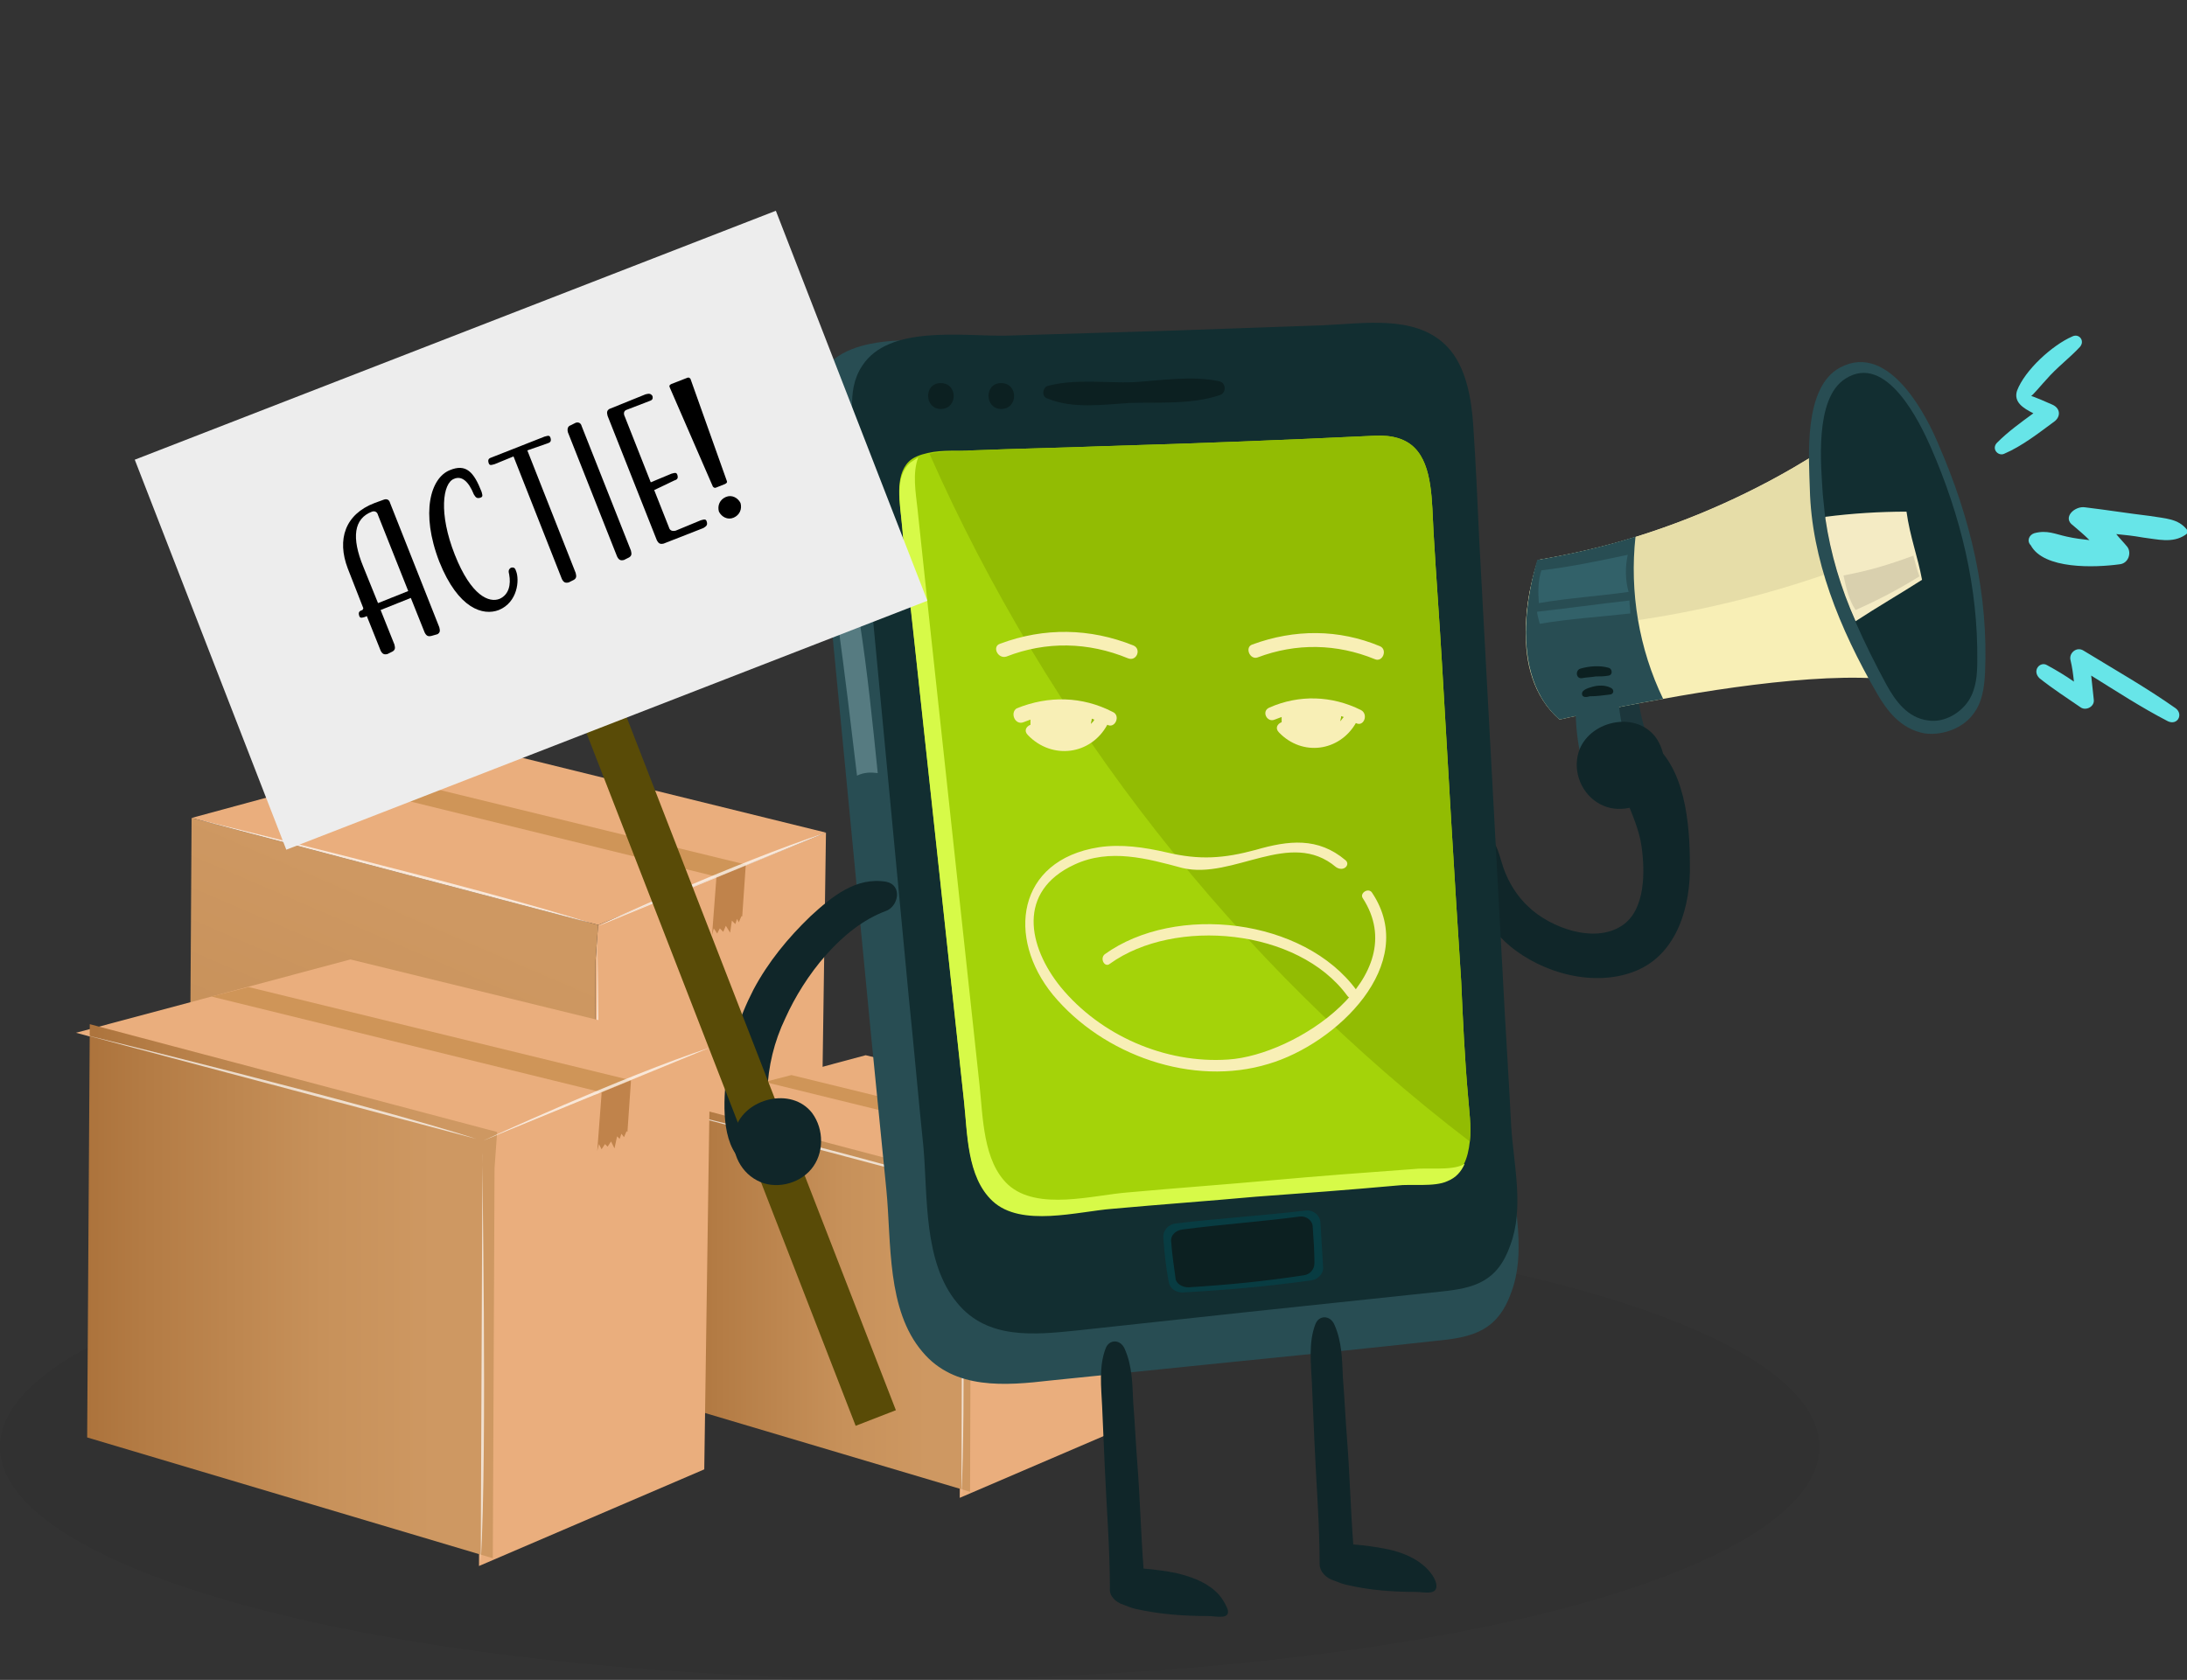
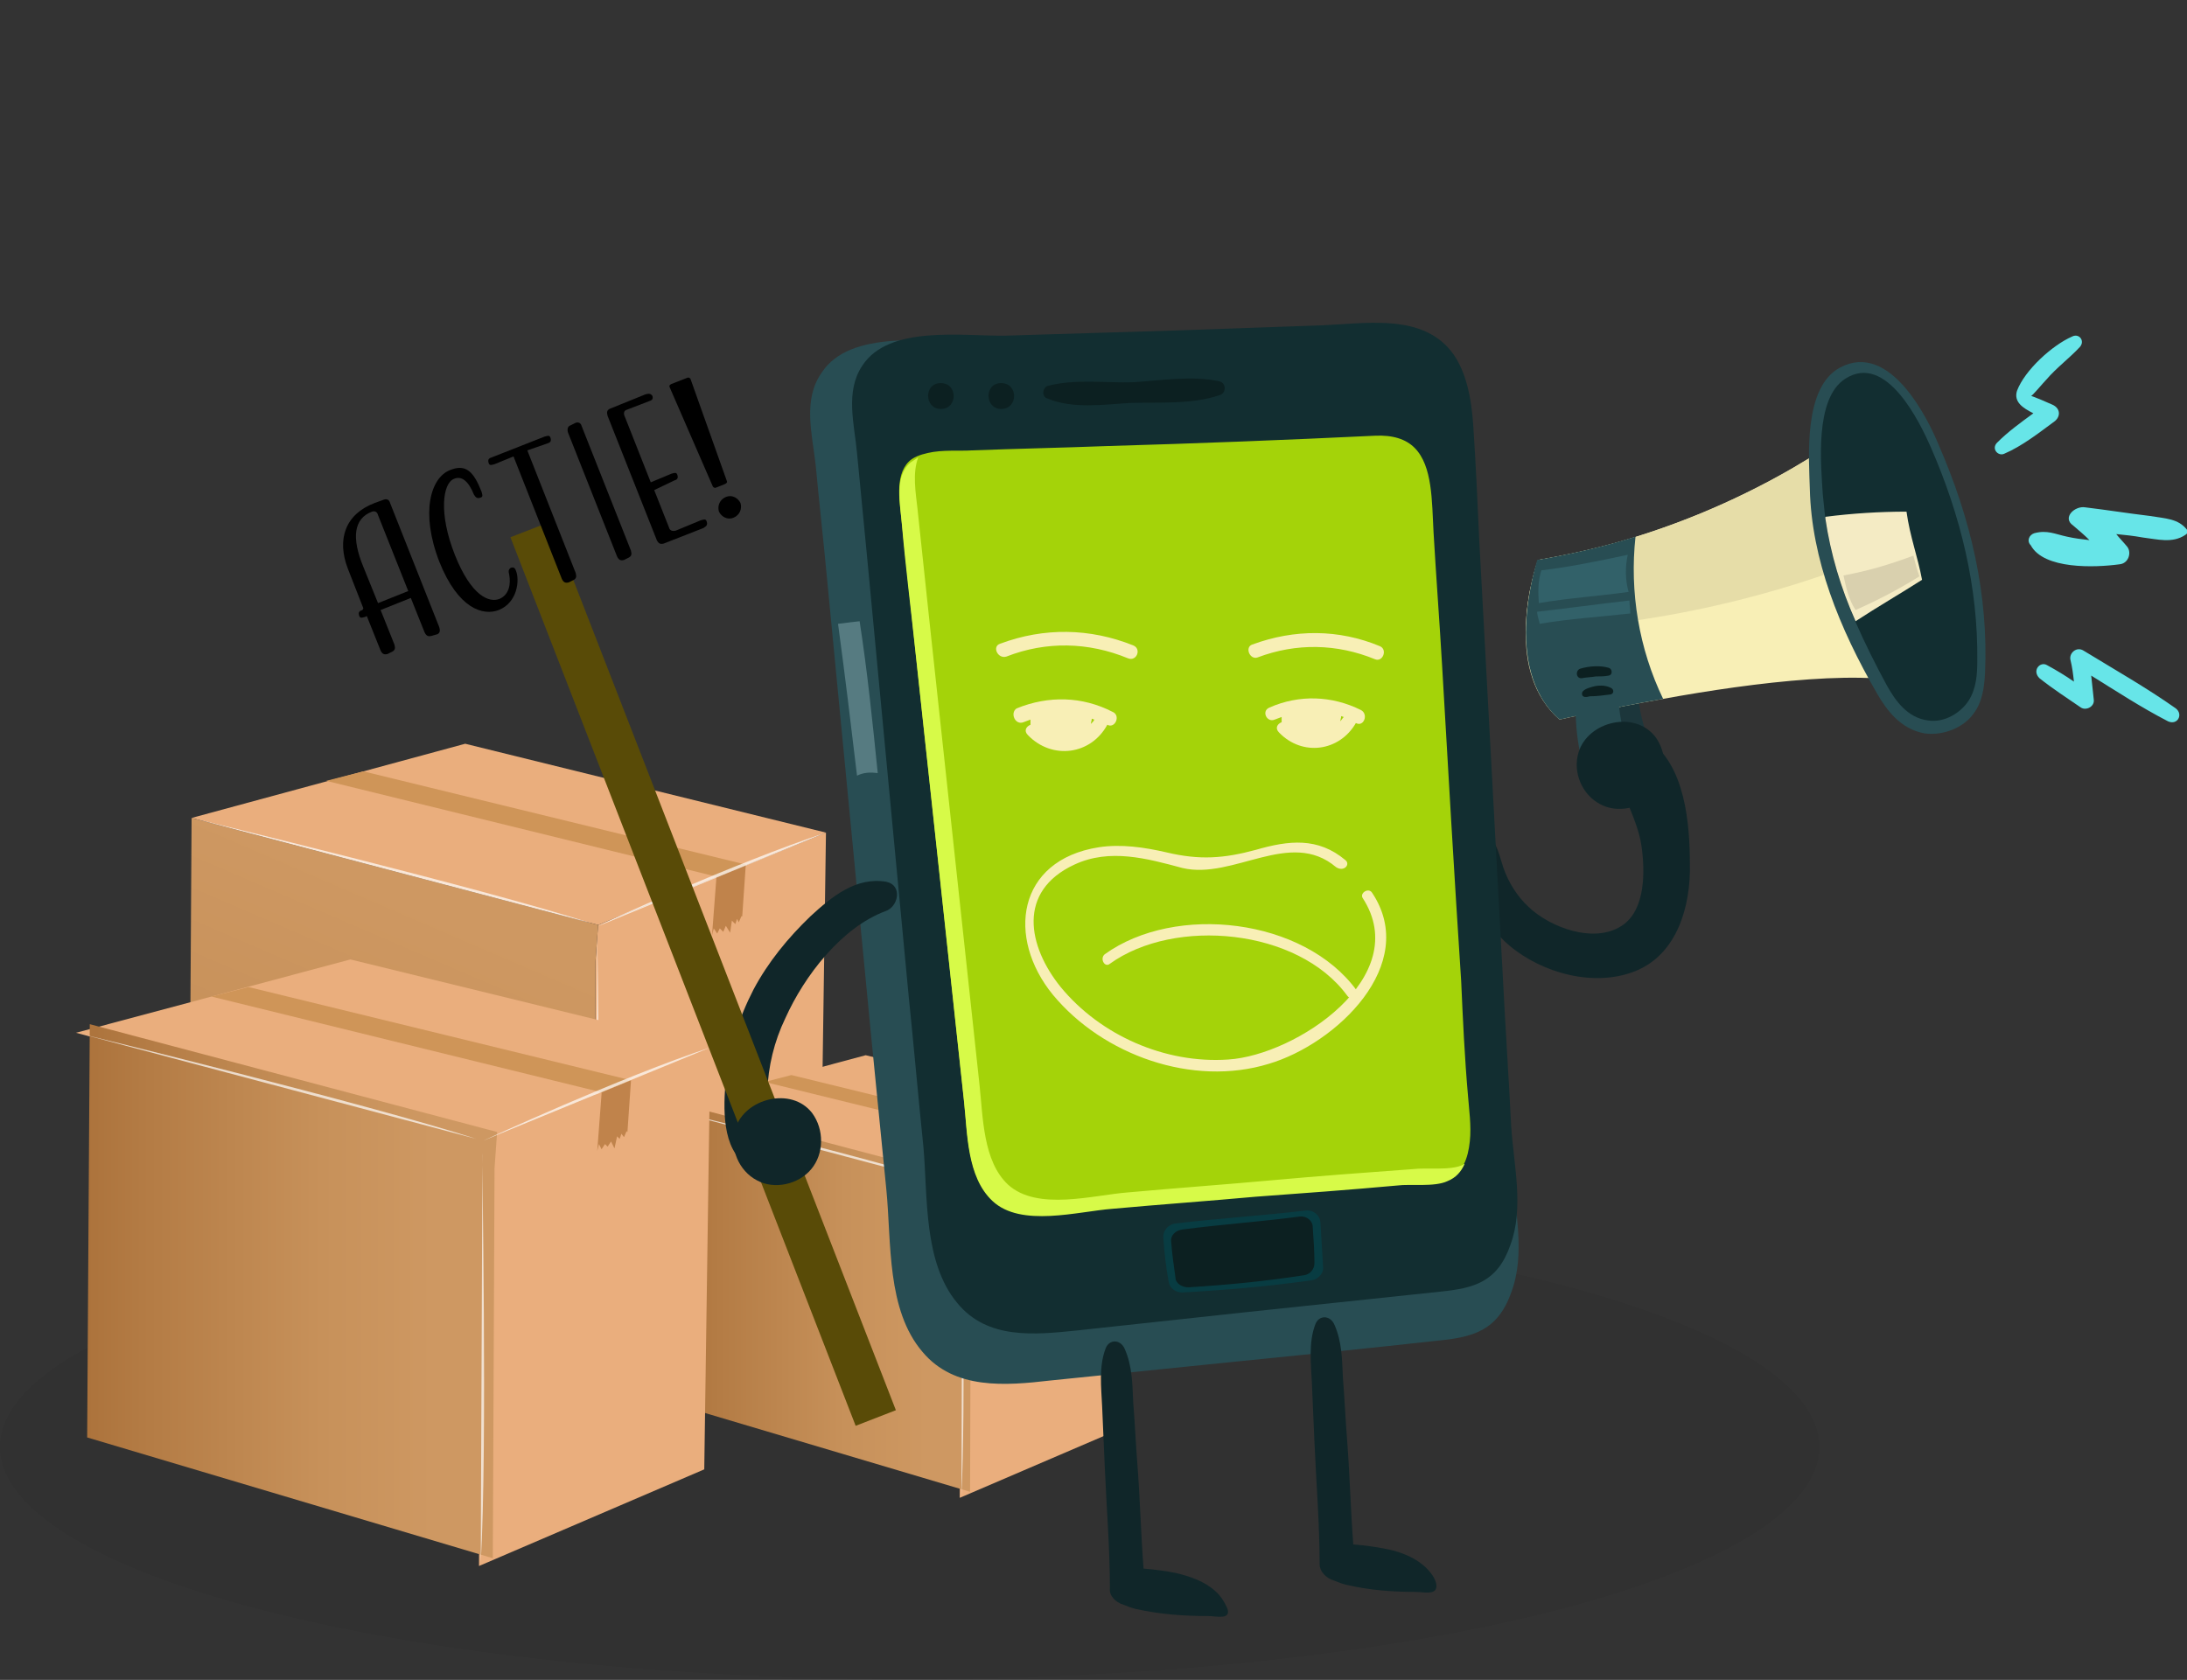
<svg xmlns="http://www.w3.org/2000/svg" version="1.1" id="Laag_5" x="0px" y="0px" viewBox="0 0 253.4 194.7" style="enable-background:new 0 0 253.4 194.7;" xml:space="preserve">
  <rect x="0" y="0" width="253.4" height="194.7" fill="#333333" stroke="none" />
  <style type="text/css">
	.st0{opacity:5.000000e-02;enable-background:new;}
	.st1{fill:#EAAE7D;}
	.st2{fill:url(#SVGID_1_);}
	.st3{fill:#C0834B;}
	.st4{fill:#CF9558;}
	.st5{opacity:0.7;fill:#FFFFFF;enable-background:new;}
	.st6{fill:url(#SVGID_2_);}
	.st7{fill:url(#SVGID_3_);}
	.st8{fill:#1C363B;}
	.st9{fill:#F8EFB6;}
	.st10{fill:#E6DDA8;}
	.st11{fill:#284D53;}
	.st12{fill:#122E31;}
	.st13{fill:#326169;}
	.st14{fill:#F4EBC4;}
	.st15{fill:#D9D0AE;}
	.st16{fill:#0C2021;}
	.st17{fill:#67E5E8;}
	.st18{fill:#F0EBC5;}
	.st19{fill:#E1484B;}
	.st20{fill:#102629;}
	.st21{fill:#A4D309;}
	.st22{fill:#D7FA48;}
	.st23{fill:#083C42;}
	.st24{fill:#567B81;}
	.st25{fill:#92BC03;}
	.st26{enable-background:new;}
	.st27{fill:#594B07;}
	.st28{fill:#EDEDED;}
	#yell {
		-webkit-transform-origin:center;
		    -ms-transform-origin:center;
		        transform-origin:center;
		-webkit-animation: yelllouder 3s infinite;
		        animation: yelllouder 3s infinite;
		        transform-box: fill-box;
	}
	@-webkit-keyframes yelllouder {
		0%{
			opacity:0;
			-webkit-transform:scale(0.8);
			        transform:scale(0.8);
		}
		100%{
			opacity:1;
			-webkit-transform:scale(1) translate(10%,-10%);
			        transform:scale(1) translate(10%,-10%);
		}
	}
	@keyframes yelllouder {
		0%{
			opacity:0;
			-webkit-transform:scale(0.8);
			        transform:scale(0.8);
		}
		100%{
			opacity:1;
			-webkit-transform:scale(1) translate(10%,-10%);
			        transform:scale(1) translate(10%,-10%);
		}
	}
	#armwithsign {
		-webkit-transform-origin: right 60%;
		    -ms-transform-origin: right 60%;
		        transform-origin: right 60%;
		-webkit-animation: cheer 4s infinite;
		        animation: cheer 4s infinite;
		        transform-box: fill-box;
	}
	@-webkit-keyframes cheer {
		0% {
			-webkit-transform:rotate(0deg);
			        transform:rotate(0deg);
		}
		25% {
			-webkit-transform:rotate(25deg);
			        transform:rotate(25deg);
		}
		50% {
			-webkit-transform:rotate(15deg);
			        transform:rotate(15deg);
		}
		75% {
			-webkit-transform:rotate(25deg);
			        transform:rotate(25deg);
		}
		100% {
			-webkit-transform:rotate(0deg);
			        transform:rotate(0deg);
		}
	}
	@keyframes cheer {
		0% {
			-webkit-transform:rotate(0deg);
			        transform:rotate(0deg);
		}
		25% {
			-webkit-transform:rotate(25deg);
			        transform:rotate(25deg);
		}
		50% {
			-webkit-transform:rotate(15deg);
			        transform:rotate(15deg);
		}
		75% {
			-webkit-transform:rotate(25deg);
			        transform:rotate(25deg);
		}
		100% {
			-webkit-transform:rotate(0deg);
			        transform:rotate(0deg);
		}
	}
	#like, #chatbubbles, #love {
				opacity:0;
			-webkit-transform:scale(0);
			    -ms-transform:scale(0);
			        transform:scale(0);
		-webkit-transform-origin: center;
		    -ms-transform-origin: center;
		        transform-origin: center;
		-webkit-animation: pop 6s infinite;
		        animation: pop 6s infinite;
		        transform-box: fill-box;
	}
	#chatbubbles {
		-webkit-animation-delay:3s;
		        animation-delay:3s
	}
	#love {
		-webkit-animation-delay:7s;
		        animation-delay:7s
	}	
	@-webkit-keyframes pop {
		0% {
			opacity:0;
			-webkit-transform:scale(0);
			        transform:scale(0);
		}
		50% {
			opacity:1;
			-webkit-transform:scale(1);
			        transform:scale(1);
		}
		70% {
			opacity:0;
			-webkit-transform:scale(0);
			        transform:scale(0);
		}
		100% {
			opacity:0;
			-webkit-transform:scale(0);
			        transform:scale(0);
		}

	}	
	@keyframes pop {
		0% {
			opacity:0;
			-webkit-transform:scale(0);
			        transform:scale(0);
		}
		50% {
			opacity:1;
			-webkit-transform:scale(1);
			        transform:scale(1);
		}
		70% {
			opacity:0;
			-webkit-transform:scale(0);
			        transform:scale(0);
		}
		100% {
			opacity:0;
			-webkit-transform:scale(0);
			        transform:scale(0);
		}

	}
</style>
  <g>
    <ellipse class="st0" cx="105.4" cy="167.7" rx="105.4" ry="26.9" />
    <g>
      <g>
        <g>
          <polygon class="st1" points="22.2,94.8 53.9,86.2 95.7,96.5 69.3,107.2     " />
          <polygon class="st1" points="69,111.4 69.3,107.2 95.7,96.5 95.7,96.6 95,145.4 68.8,156.6     " />
          <linearGradient id="SVGID_1_" gradientUnits="userSpaceOnUse" x1="-402.38" y1="637.353" x2="-339.96" y2="725.419" gradientTransform="matrix(-0.997 7.250000e-02 5.310000e-02 0.731 -367.312 -337.861)">
            <stop offset="0.153" style="stop-color:#CE9862" />
            <stop offset="0.429" style="stop-color:#C7915A" />
            <stop offset="0.848" style="stop-color:#B47C45" />
            <stop offset="1" style="stop-color:#AC733C" />
          </linearGradient>
          <polygon class="st2" points="22.2,94.9 22.2,94.8 69.3,107.2 69,111.4 68.8,156.6 21.9,142.6     " />
        </g>
        <polygon class="st3" points="83,101.6 83,101.6 83,101.6 86.4,100.2 86.4,100.4 86,106.2 85.9,106.2 85.6,106.9 85.4,106.5      85.2,107.1 84.8,106.7 84.6,108.1 84.1,107.3 83.8,108 83.4,107.6 83.1,108.2 82.7,107.6 82.5,108.4 83,101.8    " />
        <polygon class="st4" points="42.1,89.4 86.4,100.2 86.4,100.2 86.4,100.2 86.4,100.2 86.4,100.2 83,101.6 83,101.6 37.8,90.5         " />
      </g>
      <path class="st5" d="M95.7,96.5l-26.3,10.8C69.3,107.2,85.4,99.9,95.7,96.5z" />
      <path class="st5" d="M68.5,107L22.6,94.9C22.6,94.9,55.8,102.9,68.5,107z" />
      <path class="st5" d="M69,156.1l0.2-47.5C69.2,108.6,69.8,142.7,69,156.1z" />
    </g>
    <g>
      <g>
        <g>
          <polygon class="st1" points="77.2,128.5 100.3,122.3 130.8,129.7 111.6,137.6     " />
          <polygon class="st1" points="111.4,140.7 111.6,137.6 130.8,129.7 130.8,129.9 130.3,165.4 111.2,173.6     " />
          <linearGradient id="SVGID_2_" gradientUnits="userSpaceOnUse" x1="-469.4" y1="464.35" x2="-434.771" y2="464.35" gradientTransform="matrix(-1 0 0 1 -356.635 -314)">
            <stop offset="0.153" style="stop-color:#CE9862" />
            <stop offset="0.429" style="stop-color:#C7915A" />
            <stop offset="0.848" style="stop-color:#B47C45" />
            <stop offset="1" style="stop-color:#AC733C" />
          </linearGradient>
          <polygon class="st6" points="78.3,127.9 78.3,127.8 112.8,136.9 112.5,140 112.4,172.9 78.1,162.7     " />
        </g>
        <polygon class="st3" points="121.6,133.5 121.6,133.5 121.6,133.5 124.1,132.5 124.1,132.6 123.7,136.9 123.7,136.8 123.5,137.3      123.3,137 123.1,137.5 122.9,137.2 122.7,138.3 122.4,137.7 122.1,138.1 121.8,137.9 121.6,138.3 121.4,137.9 121.2,138.5      121.6,133.6    " />
        <polygon class="st4" points="91.7,124.6 124,132.5 124.1,132.5 124.1,132.5 124.1,132.5 124.1,132.5 121.6,133.5 121.6,133.5      88.6,125.4    " />
      </g>
      <path class="st5" d="M130.8,129.7l-19.2,7.9C111.6,137.6,123.3,132.2,130.8,129.7z" />
      <path class="st5" d="M111,137.5l-33.5-8.9C77.5,128.6,101.7,134.4,111,137.5z" />
      <path class="st5" d="M111.4,173.3l0.1-34.6C111.5,138.6,111.9,163.5,111.4,173.3z" />
    </g>
    <g>
      <g>
        <g>
          <polygon class="st1" points="8.8,119.7 40.6,111.2 82.3,121.4 56,132.2     " />
          <polygon class="st1" points="55.7,136.4 56,132.2 82.3,121.4 82.3,121.6 81.6,170.3 55.5,181.5     " />
          <linearGradient id="SVGID_3_" gradientUnits="userSpaceOnUse" x1="-414.235" y1="463.65" x2="-366.735" y2="463.65" gradientTransform="matrix(-1 0 0 1 -356.635 -314)">
            <stop offset="0.153" style="stop-color:#CE9862" />
            <stop offset="0.429" style="stop-color:#C7915A" />
            <stop offset="0.848" style="stop-color:#B47C45" />
            <stop offset="1" style="stop-color:#AC733C" />
          </linearGradient>
          <polygon class="st7" points="10.4,118.9 10.4,118.7 57.6,131.2 57.3,135.4 57.1,180.6 10.1,166.6     " />
        </g>
        <polygon class="st3" points="69.7,126.6 69.7,126.6 69.7,126.6 73.1,125.2 73.1,125.4 72.7,131.2 72.6,131.1 72.3,131.8      72,131.4 71.8,132 71.5,131.7 71.2,133.1 70.8,132.3 70.4,132.9 70.1,132.6 69.7,133.2 69.4,132.6 69.2,133.4 69.7,126.8    " />
        <polygon class="st4" points="28.8,114.4 73.1,125.2 73.1,125.2 73.1,125.2 73.1,125.2 73.1,125.2 69.7,126.6 69.7,126.6      24.5,115.5    " />
      </g>
      <path class="st5" d="M82.3,121.4L56,132.2C56,132.2,72,124.8,82.3,121.4z" />
      <path class="st5" d="M55.2,132L9.3,119.8C9.3,119.8,42.5,127.9,55.2,132z" />
      <path class="st5" d="M55.7,181.1l0.2-47.5C55.8,133.6,56.5,167.7,55.7,181.1z" />
    </g>
    <path class="st8" d="M184.8,79.5c-0.2,3.8,0.4,7.8,2,11.1c1.9-0.5,3.7-1.5,5.4-2.4c-1.5-2.6-2.4-5.7-2.5-8.9   C188,79.6,186.6,79.3,184.8,79.5z" />
    <path id="XMLID_148_" class="st9" d="M176.8,73.1c-0.1,3.6,0.8,7.6,3.9,10.3c0,0,5.2-1.2,12-2.4c10.4-1.9,24.6-3.7,30.4-1.3   l-3.2-16.4l-3-15.3c0,0-10.3,8.9-27.3,14.2c-3.5,1.1-7.3,2-11.4,2.7C178.2,64.9,176.8,68.7,176.8,73.1z" />
    <path id="XMLID_147_" class="st10" d="M176.8,73.1c14.8-0.6,29.5-3.9,43.1-9.8l-3-15.3c0,0-10.3,8.9-27.3,14.2   c-3.5,1.1-7.3,2-11.4,2.7C178.2,64.9,176.8,68.7,176.8,73.1z" />
    <path class="st11" d="M230,78c-0.1,1.7-0.3,3.4-1.4,4.8c-1.1,1.5-3.4,2.5-5.6,2.2c-2.8-0.5-4.4-2.7-5.5-4.6   c-4.4-7.6-7.6-15.6-7.8-23.7c-0.1-3.6-0.8-11.8,3.5-14.1c5.8-3.1,10.2,6,11.4,8.9C228.4,60.2,230.4,69,230,78z" />
    <path id="XMLID_146_" class="st12" d="M211.2,57.3c0.1,1,0.2,1.9,0.3,2.9l0,0c0.6,4.1,1.8,8,3.5,11.9c1.1,2.5,2.3,4.9,3.6,7.3   c1,1.8,2.4,3.8,4.8,4.1c1.9,0.3,3.8-0.9,4.7-2.3s1-3.1,1-4.6c0.1-8.5-1.9-16.8-5.4-24.8c-1.2-2.7-5.1-11-9.9-7.9   C210.2,46.2,211,54,211.2,57.3z" />
    <path id="XMLID_145_" class="st11" d="M180.7,83.4c0,0,5.2-1.2,12-2.4c-2.8-5.8-3.9-12.4-3.2-18.8c-3.5,1.1-7.3,2-11.4,2.7   C178.2,64.9,173.8,77.4,180.7,83.4z" />
    <path class="st11" d="M182.6,80.7c-0.2,3.8,0.4,7.8,2,11.1c1.9-0.5,3.7-1.5,5.4-2.4c-1.5-2.6-2.4-5.7-2.5-8.9   C185.7,80.8,184.3,80.5,182.6,80.7z" />
    <path id="XMLID_144_" class="st13" d="M178.3,69.9c-0.1-1.3-0.1-2.6,0.3-3.8c3.4-0.4,6.7-1.1,10-1.8c-0.3,1.4-0.3,2.9,0.1,4.3   C185.2,69.1,181.8,69.3,178.3,69.9z" />
    <path id="XMLID_143_" class="st13" d="M178.4,72.3c-0.1-0.5-0.3-1-0.3-1.4c3.6-0.4,7.1-0.9,10.7-1.3c0,0.5,0.1,1,0.1,1.5   C185.4,71.5,181.9,71.7,178.4,72.3z" />
    <path id="XMLID_142_" class="st14" d="M211.5,60.1L211.5,60.1c0.6,4.1,1.8,8.1,3.5,11.9c2.6-1.7,5.2-3.2,7.7-4.8   c-0.5-2.7-1.4-5-1.8-7.9c-3.1,0-6.3,0.2-9.4,0.6C211.5,60,211.5,60.1,211.5,60.1z" />
    <path id="XMLID_141_" class="st15" d="M215,70.7c-0.8-1.2-1.1-2.6-1.4-4c3.1-0.6,5.1-1.2,8.1-2.3c0.2,0.8,0.4,1.6,0.7,2.4   C220,68.3,217.5,69.6,215,70.7z" />
    <path id="XMLID_140_" class="st16" d="M184.5,79.6c0.7-0.2,1.5-0.2,2.1,0.1c0.5,0.2,0.4,0.8-0.1,0.8c-0.8,0.1-1.5,0.2-2.3,0.2   c-0.3,0.1-0.9,0.2-0.9-0.3C183.3,79.9,184.2,79.7,184.5,79.6z" />
    <path id="XMLID_139_" class="st16" d="M183.1,77.5c1-0.3,2.3-0.4,3.3-0.1c0.4,0.1,0.5,0.8,0,0.9s-1,0.1-1.5,0.1   c-0.6,0.1-1.1,0.1-1.6,0.2C182.6,78.7,182.5,77.7,183.1,77.5z" />
    <g id="yell">
      <path id="XMLID_138_" class="st17" d="M235.7,61.8c1.5-0.4,2.4,0.1,3.8,0.4c0.9,0.2,1.7,0.3,2.6,0.4c-0.6-0.6-1.2-1.1-1.9-1.7    c-1.3-0.9,0.2-2.3,1.4-2.1c2.5,0.3,5,0.7,7.5,1c1.8,0.3,3.3,0.3,4.3,1.6c0.2,0.2,0,0.5-0.2,0.6c-1.5,1-3.2,0.5-4.9,0.3    c-1.1-0.2-2.1-0.3-3.1-0.4c0.4,0.5,0.9,1,1.3,1.5c0.5,0.7,0.1,1.9-0.9,2c-2.9,0.4-8.8,0.6-10.3-2.2    C234.8,62.7,235.1,62,235.7,61.8z" />
      <path id="XMLID_137_" class="st17" d="M231.4,51.3c1.3-1.3,2.7-2.3,4.2-3.4c-1.2-0.6-2.3-1.3-1.9-2.6c0.9-2.4,4.1-5.3,6.4-6.3    c0.8-0.4,1.5,0.5,0.9,1.2c-1.2,1.3-2.7,2.4-3.9,3.8c-0.4,0.4-1.7,2-1.8,1.9c0-0.1,2.3,0.9,2.5,1c0.9,0.4,1,1.3,0.3,1.9    c-1.9,1.4-3.8,2.9-5.9,3.8C231.5,52.9,230.7,52,231.4,51.3z" />
      <path id="XMLID_136_" class="st17" d="M237.2,77.1c1.1,0.6,2.1,1.2,3.1,1.9c-0.1-0.9-0.2-1.7-0.4-2.5s0.7-1.6,1.5-1.1    c3.6,2.2,7.3,4.3,10.7,6.7c0.9,0.7,0.2,2-0.9,1.5c-3.1-1.6-6-3.5-8.9-5.3c0.1,0.9,0.2,1.8,0.3,2.8c0.1,0.8-0.9,1.3-1.5,0.9    c-1.6-1.1-3.3-2.2-4.8-3.4C235.4,77.7,236.4,76.6,237.2,77.1z" />
    </g>
    <g id="love">
      <path id="XMLID_134_" class="st18" d="M219.5,27.9c-0.5,4.5-5,8.1-9.4,7.7c-4.5-0.5-8.1-4.9-7.7-9.4    C203.5,15.2,220.6,16.9,219.5,27.9z" />
      <path id="XMLID_133_" class="st19" d="M209.8,31.9c1.3-0.2,2.5-0.5,3.5-1.1c1.1-0.7,1.9-1.7,2.1-2.9c0.3-1.2-0.3-2.6-1.3-3.3    c-1.1-0.7-2.6-0.5-3.3,0.6c-0.5-0.6-1.1-1.1-1.8-1.3c-0.7-0.2-1.5-0.2-2.1,0.4c-0.7,0.6-0.7,1.7-0.6,2.6    C206.9,28.8,208.3,30.6,209.8,31.9z" />
    </g>
    <g id="chatbubbles">
      <path class="st9" d="M195.9,5.2c0.1-0.9,0.2-1.8-0.3-2.5c-0.5-0.6-1.3-0.9-2-1c-4.3-1-8.6-1.8-13-1.7c-0.7,0-1.5,0.1-2.1,0.5    c-0.8,0.6-1.1,1.6-1.2,2.6c-0.5,2.4-2.3,6.4-0.3,8.5l0,0c1.3,1.3,4.5,1.4,6.2,1.6c1.6,0.3,3.2,0.4,4.8,0.6    c0.2,1.3,1.2,2.5,2.5,2.8c-0.2-0.8-0.3-1.7-0.2-2.5h0.1c1.7,0.2,3.1,0.3,4.2-1.2C195.9,10.8,195.6,7.4,195.9,5.2z" />
-       <path class="st10" d="M185.1,7.3c-1-1-2.7-1-3.9-1.1c-1.7-0.2-3.4-0.5-5.1-0.7c-1.8-0.3-3.3-0.8-4.9,0.4c-1.7,1.3-1.6,3.3-1.9,5.1    c-0.4,1.8-0.5,3.7,1,5c0.8,0.7,1.9,0.9,3,1c0.9,0.1,1.8,0.3,2.7,0.5c-0.1,0.7-0.4,1.3-0.7,1.9c1.1-0.1,2.2-0.7,2.7-1.7    c0.3,0,0.5,0.1,0.8,0.1c1.6,0,3.6,0.5,5-0.3c0.4-0.3,0.8-0.6,1-1c0.9-1.4,0.8-3.1,1.1-4.7C186.1,10.3,186.3,8.5,185.1,7.3z" />
      <path id="XMLID_130_" class="st11" d="M180.9,9.7c-2.7-0.5-5.9-1.1-8.6-0.6c-0.5,0.1-0.5,0.8,0,0.9c2.7,0.7,5.5,0.6,8.2,1.1    C181.4,11.2,181.8,9.9,180.9,9.7z" />
      <path id="XMLID_129_" class="st11" d="M175.2,12.1c-1.1,0-2.1-0.1-3.1,0.1c-0.4,0.1-0.4,0.8,0,0.8c1.1,0.2,2.1,0.1,3.1,0.1    C175.9,13.1,175.9,12.1,175.2,12.1z" />
      <path id="XMLID_128_" class="st11" d="M193.4,4.9c-2.6-0.5-5.3-0.8-7.9-0.6c-0.6,0.1-0.6,0.9,0,1c2.6,0.2,5.1,0.3,7.6,0.7    C193.7,6.1,194,5.1,193.4,4.9z" />
      <path id="XMLID_127_" class="st11" d="M193.4,7.6c-0.7-0.3-1.5-0.3-2.3-0.3s-1.5-0.2-2.2,0c-0.4,0.1-0.3,0.5,0,0.6    c0.7,0.3,1.4,0.4,2.1,0.4c0.8,0.1,1.6,0.3,2.3,0.2C193.7,8.4,193.9,7.7,193.4,7.6z" />
      <path id="XMLID_126_" class="st11" d="M187.6,6.9c-0.4,0.1-0.7,0.1-1-0.2c-0.4-0.2-0.8,0.3-0.5,0.6c0.5,0.4,1,0.6,1.6,0.4    C188.2,7.7,188.2,6.9,187.6,6.9z" />
    </g>
    <g id="XMLID_113_">
      <path class="st20" d="M170.5,96.9c0.5-0.6,1.4-0.8,1.9-0.2c1.1,1.1,1.3,2.4,1.8,3.9c0.6,1.7,1.6,3.3,2.9,4.5    c2.5,2.4,7.6,4.3,10.8,2.2c2.8-1.8,2.7-6.4,2.3-9.2c-0.5-3.7-3.3-7.4-3.1-11c0.1-0.7,0.3-1.4,0.9-1.8c0.9-0.6,2-0.2,2.9,0.4    c4.4,2.9,4.9,9.9,4.9,14.5c0.1,4.7-1.4,10.3-6.2,12.3s-10.9,0.3-14.7-2.9C172,107.2,167.5,100.6,170.5,96.9z" />
      <path id="XMLID_124_" class="st11" d="M166.9,40.8c0.1,0.1,0.2,0.2,0.3,0.3c2.4,2.4,2.9,6.3,3.2,9.5c0.4,4.7,0.5,9.4,0.8,14    c1,17.4,1.9,34.8,2.9,52.2c0.4,6.3,0.7,12.5,1.1,18.7c0.3,4.7,1.6,9.8-0.1,14.3c-1.6,4.5-4.5,5.2-8.7,5.6    c-8.1,0.9-16.1,1.7-24.1,2.5c-6.9,0.7-13.8,1.4-20.6,2.1c-5.2,0.6-11.1,1.1-14.8-3.3c-4.2-4.9-3.6-12.7-4.2-18.8    s-1.2-12.2-1.8-18.2c-1.7-17.7-3.4-35.3-5.1-52.9c-0.4-4.3-0.9-8.7-1.3-13c-0.4-3.5-1.5-7.5,0.7-10.6c3.3-5.1,12.5-3.5,17.8-3.7    c7-0.2,14-0.5,21-0.7c6.1-0.2,12.1-0.4,18.1-0.6C156.8,38.3,163,37.2,166.9,40.8z" />
      <path id="XMLID_123_" class="st12" d="M167.4,39.9c0.1,0.1,0.2,0.2,0.3,0.3c2.2,2.3,2.8,6.1,3,9.1c0.3,4.5,0.5,9,0.7,13.4    c0.9,16.7,1.8,33.3,2.7,50c0.3,6,0.7,11.9,1,17.9c0.3,4.5,1.5,9.4-0.1,13.7c-1.5,4.3-4.2,5-8.1,5.4c-7.6,0.8-15.1,1.6-22.7,2.4    c-6.5,0.7-12.9,1.4-19.4,2.1c-4.9,0.5-10.4,1.1-13.9-3.2c-3.9-4.7-3.4-12.2-3.9-18c-0.6-5.8-1.1-11.6-1.7-17.4    c-1.6-16.9-3.2-33.8-4.8-50.7c-0.4-4.2-0.8-8.3-1.2-12.4c-0.3-3.3-1.4-7.1,0.6-10.1c3.1-4.8,11.7-3.4,16.7-3.5    c6.6-0.2,13.1-0.4,19.7-0.6c5.7-0.2,11.4-0.4,17-0.6C158,37.5,163.8,36.5,167.4,39.9z" />
      <path id="XMLID_122_" class="st21" d="M104.5,60.7c0.5,4.7,1,9.4,1.5,14.1c1.3,12,2.6,24.1,3.9,36.1l1.8,16.7    c0.4,3.7,0.4,8.8,3.3,11.5c3.4,3.1,9.9,1.2,13.9,0.9c5.5-0.5,11-0.9,16.6-1.4c5.5-0.5,10.9-0.9,16.4-1.3c1.6-0.2,4.4,0.2,5.8-0.5    c1.8-0.8,2.4-2.6,2.6-4.5c0.2-1.8-0.1-3.8-0.2-5.2c-0.4-4.5-0.6-8.9-0.8-13.4c-0.8-12.2-1.5-24.3-2.2-36.4    c-0.3-5.2-0.7-10.4-1-15.6c-0.2-3.6-0.1-7.7-2.2-9.8c-1-1-2.5-1.5-4.6-1.4c-10.4,0.5-20.7,0.9-31.1,1.2    c-5.2,0.2-10.4,0.3-15.6,0.5c-1.4,0.1-3.4-0.1-5.1,0.3c-0.9,0.2-1.7,0.5-2.2,1C103.6,55.2,104.3,58.4,104.5,60.7z" />
      <path id="XMLID_121_" class="st22" d="M105.5,53.6c0.3-0.2,0.6-0.4,0.9-0.6c-0.7,1.8-0.3,4.1-0.1,5.9c0.5,4.7,1,9.4,1.5,14.1    c1.3,12.1,2.6,24.1,3.9,36.1l1.8,16.7c0.4,3.7,0.4,8.8,3.3,11.5c3.4,3.1,9.9,1.2,13.9,0.9c5.5-0.5,11.1-0.9,16.6-1.4    s10.9-0.9,16.4-1.3c1.6-0.2,4.4,0.2,5.8-0.5c0.1-0.1,0.2-0.1,0.2-0.1c-0.4,0.9-1,1.6-2,2c-1.5,0.7-4.3,0.3-5.8,0.5    c-5.5,0.5-10.9,0.9-16.4,1.3c-5.5,0.5-11.1,0.9-16.6,1.4c-4,0.3-10.6,2.2-13.9-0.9c-3-2.8-2.9-7.9-3.3-11.5l-1.8-16.7    c-1.3-12-2.6-24.1-3.9-36.1c-0.5-4.7-1.1-9.4-1.5-14.1C104.3,58.4,103.6,55.2,105.5,53.6z" />
      <path class="st23" d="M135.4,148.5c-0.3-1.6-0.5-3.4-0.6-5c-0.1-0.9,0.6-1.6,1.4-1.7c5.1-0.6,10-0.9,15.1-1.5    c0.9-0.1,1.7,0.6,1.7,1.5c0.1,1.6,0.2,3.5,0.3,5c0.1,0.8-0.6,1.5-1.4,1.6c-5.1,0.7-9.6,1.1-14.9,1.4    C136.2,149.8,135.5,149.3,135.4,148.5z" />
      <path class="st16" d="M136.2,148.1c-0.2-1.4-0.4-2.8-0.5-4.2c-0.1-0.7,0.5-1.3,1.3-1.4c4.6-0.6,9-0.9,13.6-1.5    c0.8-0.1,1.5,0.5,1.5,1.2c0.1,1.3,0.2,2.9,0.2,4.2c0,0.7-0.5,1.3-1.2,1.4c-4.6,0.7-8.6,1.1-13.4,1.4    C136.9,149.2,136.2,148.7,136.2,148.1z" />
      <path id="XMLID_120_" class="st16" d="M116,44.4c2,0,2,3,0,3C114.1,47.4,114,44.4,116,44.4z" />
      <path id="XMLID_119_" class="st16" d="M109,44.4c2,0,2,3,0,3C107.1,47.4,107,44.4,109,44.4z" />
      <path id="XMLID_118_" class="st16" d="M121.5,44.7c3.1-0.8,6.6-0.3,9.8-0.4c3.2-0.2,6.9-0.8,10-0.1c0.8,0.2,0.8,1.4,0,1.6    c-3.2,1.1-7.1,0.8-10.4,0.9c-3.1,0.2-6.6,0.7-9.5-0.5C120.6,46,120.8,44.8,121.5,44.7z" />
      <path id="XMLID_117_" class="st24" d="M99.3,89.9c0.8-0.4,1.6-0.4,2.4-0.3c-0.6-5.9-1.2-11.8-2.1-17.6c-0.8,0.1-1.8,0.2-2.5,0.3    C97.9,78.2,98.6,84,99.3,89.9z" />
-       <path id="XMLID_116_" class="st25" d="M107.7,52.6c13.8,31.2,35.5,59,62.6,79.7c0.2-1.8-0.1-3.8-0.2-5.2    c-0.4-4.5-0.6-8.9-0.8-13.4c-0.8-12.2-1.5-24.3-2.2-36.4c-0.3-5.2-0.7-10.4-1-15.6c-0.2-3.6-0.1-7.7-2.2-9.8c-1-1-2.5-1.5-4.6-1.4    c-10.4,0.5-20.7,0.9-31.1,1.2c-5.2,0.2-10.4,0.3-15.6,0.5C111.4,52.4,109.4,52.2,107.7,52.6z" />
      <path class="st20" d="M191.8,85.4c1.4,1.9,1.4,4.7-0.1,6.5s-4.3,2.4-6.3,1.3c-2.1-1.1-3.2-3.7-2.5-6    C184,83.6,189.4,82.3,191.8,85.4z" />
      <path id="XMLID_115_" class="st20" d="M152.9,181.3c0-4.7-0.4-9.5-0.6-14.2c-0.1-2.3-0.2-4.6-0.3-6.9c-0.1-2.2-0.4-4.6,0.4-6.7    c0.4-1.1,1.7-1.1,2.2,0c0.9,2,0.9,4.1,1,6.2c0.2,2.5,0.3,4.9,0.5,7.4c0.3,4,0.4,8,0.7,11.9c1.3,0.1,2.7,0.3,3.7,0.5    c1.6,0.3,3.2,0.9,4.4,1.9c0.6,0.5,1.3,1.3,1.5,2.1c0.3,1.5-1.4,1-2.4,1c-2.7,0-5.3-0.2-7.9-0.8c-0.5-0.1-1-0.3-1.5-0.5    C153.6,182.9,152.9,182.1,152.9,181.3z" />
      <path id="XMLID_114_" class="st20" d="M128.6,184.1c0-4.7-0.4-9.5-0.6-14.2c-0.1-2.3-0.2-4.6-0.3-6.9c-0.1-2.2-0.4-4.6,0.4-6.7    c0.4-1.1,1.7-1.1,2.2,0c0.9,2,0.9,4.1,1,6.2c0.2,2.5,0.3,4.9,0.5,7.4c0.3,4,0.4,8,0.7,11.9c1.3,0.1,2.7,0.3,3.7,0.5    c1.7,0.4,3.4,1,4.6,2.1c0.6,0.5,1.1,1.3,1.4,2c0.5,1.4-1.3,0.9-2.2,0.9c-2.8,0-5.6-0.2-8.3-0.8c-0.5-0.1-1-0.3-1.5-0.5    C129.2,185.7,128.5,184.9,128.6,184.1z" />
    </g>
    <g id="like">
      <g id="XMLID_131_">
        <path class="st18" d="M189.8,28.7c3.6,1.9,5.2,6.9,3.3,10.5s-6.8,5.2-10.4,3.4C173.8,37.9,180.9,24.1,189.8,28.7z" />
      </g>
      <g class="st26">
-         <path class="st11" d="M183.9,34.5v3.3c0,0.1,0,0.2-0.1,0.2s-0.1,0.1-0.2,0.1H182c-0.1,0-0.2,0-0.2-0.1s-0.1-0.1-0.1-0.2v-3.3     c0-0.1,0-0.2,0.1-0.2c0.1-0.1,0.1-0.1,0.2-0.1h1.5c0.1,0,0.2,0,0.2,0.1C183.8,34.4,183.9,34.5,183.9,34.5z M183,37.2     c0-0.1,0-0.2-0.1-0.2s-0.1-0.1-0.2-0.1c-0.1,0-0.2,0-0.2,0.1c-0.1,0.1-0.1,0.1-0.1,0.2c0,0.1,0,0.2,0.1,0.2     c0.1,0.1,0.1,0.1,0.2,0.1c0.1,0,0.2,0,0.2-0.1S183,37.3,183,37.2z M190,34.5c0,0.3-0.1,0.6-0.3,0.8c0.1,0.2,0.1,0.3,0.1,0.4     c0,0.3-0.1,0.5-0.2,0.7c0.1,0.2,0.1,0.4,0,0.6c-0.1,0.2-0.1,0.4-0.3,0.5c0,0.4-0.1,0.7-0.3,0.9c-0.2,0.3-0.6,0.4-1,0.4h-0.2h-0.4     h-0.1c-0.2,0-0.5,0-0.7-0.1c-0.3-0.1-0.5-0.1-0.6-0.2c-0.2,0-0.4-0.1-0.6-0.2c-0.4-0.1-0.7-0.2-0.8-0.2s-0.2,0-0.2-0.1     c-0.1-0.1-0.1-0.1-0.1-0.2v-3.3c0-0.1,0-0.2,0.1-0.2c0.1-0.1,0.1-0.1,0.2-0.1c0.1,0,0.2-0.1,0.4-0.3s0.4-0.4,0.5-0.6     c0.2-0.3,0.4-0.5,0.5-0.6s0.1-0.1,0.2-0.2c0-0.1,0.1-0.2,0.1-0.3s0-0.2,0.1-0.3c0-0.1,0-0.2,0.1-0.3c0-0.1,0.1-0.2,0.1-0.3     c0-0.1,0.1-0.2,0.2-0.3c0.1-0.1,0.1-0.1,0.2-0.1c0.2,0,0.3,0,0.4,0.1s0.2,0.1,0.3,0.1s0.2,0.1,0.2,0.2c0.1,0.1,0.1,0.2,0.1,0.2     c0,0.1,0,0.2,0.1,0.3c0,0.1,0,0.2,0,0.2s0,0.1,0,0.2c0,0.1,0,0.3,0,0.4c0,0.1-0.1,0.2-0.1,0.3s-0.1,0.2-0.1,0.3     c0,0,0,0.1-0.1,0.1c0,0,0,0.1-0.1,0.1v0.1h1.4c0.3,0,0.5,0.1,0.7,0.3C189.9,34,190,34.3,190,34.5z" />
-       </g>
+         </g>
    </g>
    <g id="armwithsign">
      <path class="st20" d="M84.1,125.2c0.4-3.7,1.5-7.2,3.2-10.5c1.7-3.2,4-6,6.6-8.5c2.5-2.3,5.3-4.6,8.8-4c1.9,0.4,1.4,2.9-0.1,3.4    c-5.1,1.9-9.4,7.5-11.6,12.4c-1.3,2.7-2,5.6-2.1,8.6c-0.1,2.6,1,5.6-0.3,7.9c-0.4,0.7-1.4,0.9-2,0.5    C83.6,133.3,83.8,128.2,84.1,125.2z" />
      <rect x="79" y="57.6" transform="matrix(0.932 -0.362 0.362 0.932 -35.338 37.181)" class="st27" width="5" height="110.5" />
-       <rect x="21.7" y="37.2" transform="matrix(0.932 -0.362 0.362 0.932 -18.076 26.464)" class="st28" width="79.7" height="48.5" />
      <path class="st20" d="M94.1,129c1.4,1.9,1.4,4.7-0.1,6.5s-4.3,2.4-6.3,1.3c-2.1-1.1-3.2-3.7-2.5-6C86.3,127.3,91.7,125.9,94.1,129    z" />
      <g>
        <path d="M42.1,70.5l-1.8-4.6c-1.3-3.4-0.3-6.3,3.1-7.6l1.1-0.4c0.3-0.1,0.6,0,0.7,0.4l5.7,14.4c0.1,0.4,0.1,0.6-0.2,0.8L50,73.7     c-0.4,0.1-0.6,0-0.8-0.4l-1.6-4l-3.5,1.4l1.6,4c0.1,0.4,0.1,0.6-0.2,0.8l-0.6,0.3c-0.4,0.1-0.6,0-0.8-0.4l-1.6-4l-0.2,0.1     c-0.4,0.1-0.6,0.2-0.7-0.2c-0.1-0.4,0.1-0.5,0.4-0.6L42.1,70.5z M43.8,69.9l3.5-1.4l-3.5-8.8c-0.1-0.4-0.4-0.5-0.7-0.4     c-2.1,0.8-2.4,3-1,6.4L43.8,69.9z" />
        <path d="M52.6,55.5c-1.3,0.5-1.8,4,0.1,8.8s4,5.6,5.2,5.1c1.1-0.5,1.3-1.7,1.1-2.8c-0.1-0.4-0.1-0.6,0.2-0.8     c0.4-0.1,0.5,0.1,0.6,0.4c0.4,1,0.2,3.6-2,4.5c-1.8,0.7-4.7-0.1-6.9-5.6c-2.2-5.7-1-9.7,1.2-10.6c1.9-0.8,2.8,0.2,3.7,2.5     c0.1,0.4,0.2,0.6-0.2,0.7c-0.4,0.1-0.5-0.1-0.7-0.4C54.3,55.8,53.5,55.1,52.6,55.5z" />
        <path d="M61.1,52.2l5.6,14.2c0.1,0.4,0.1,0.6-0.2,0.8l-0.6,0.3c-0.4,0.1-0.6,0-0.8-0.4l-5.6-14.2l-2.2,0.9     c-0.4,0.1-0.6,0.2-0.7-0.2c-0.1-0.4,0.1-0.5,0.4-0.6l6.1-2.4c0.4-0.1,0.6-0.2,0.7,0.2s-0.1,0.5-0.4,0.6L61.1,52.2z" />
        <path d="M73.1,63.8c0.1,0.4,0.1,0.6-0.2,0.8l-0.6,0.3c-0.4,0.1-0.6,0-0.8-0.4l-5.7-14.4c-0.1-0.4,0-0.7,0.3-0.8l0.6-0.3     c0.3-0.1,0.6,0,0.7,0.4L73.1,63.8z" />
        <path d="M75.8,56.8l1.7,4.3c0.1,0.4,0.4,0.5,0.8,0.4l2.9-1.2c0.4-0.1,0.6-0.2,0.7,0.2s-0.1,0.5-0.4,0.7L76.9,63     c-0.4,0.1-0.6,0-0.8-0.4l-5.7-14.4c-0.1-0.4-0.1-0.6,0.2-0.8l4.2-1.7c0.4-0.1,0.6-0.1,0.8,0.2c0.1,0.4-0.1,0.5-0.4,0.6l-2.6,1     c-0.3,0.1-0.4,0.4-0.2,0.8l3,7.6l2.4-1c0.4-0.1,0.6-0.2,0.7,0.2s-0.1,0.5-0.4,0.6L75.8,56.8z" />
        <path d="M84.1,57.6c0.7-0.3,1.4,0.1,1.7,0.7C86,59,85.7,59.7,85,60s-1.4-0.1-1.7-0.7C83.1,58.6,83.4,57.9,84.1,57.6z M84.2,55.7     c0.1,0.2,0,0.3-0.2,0.4l-1,0.4c-0.2,0.1-0.3,0-0.4-0.1l-5-11.5c-0.1-0.2,0-0.3,0.2-0.4l1.8-0.7c0.2-0.1,0.3,0,0.4,0.1L84.2,55.7z     " />
      </g>
    </g>
    <g>
      <path class="st9" d="M115.9,74.6c5.1-1.9,10.4-1.8,15.4,0.2c1,0.4,0.4,1.9-0.6,1.5c-4.6-1.9-9.5-2-14.1-0.2    C115.6,76.4,114.9,74.9,115.9,74.6z" />
      <path class="st9" d="M118.6,83.7c0.3-0.1,0.5-0.2,0.8-0.3c0,0.2,0,0.4,0,0.6c-0.5,0.2-0.8,0.7-0.3,1.2c2.8,2.9,7.3,2.3,9.2-1.2    l0,0c0.9,0.5,1.6-1.1,0.6-1.5c-3.5-1.8-7.4-1.9-11.1-0.4C117,82.6,117.6,84.1,118.6,83.7z M126.4,83.9    C126.4,83.9,126.4,83.8,126.4,83.9c0-0.2,0.1-0.4,0.1-0.6c0.1,0,0.2,0.1,0.3,0.1C126.7,83.6,126.6,83.7,126.4,83.9z" />
    </g>
    <g>
      <path class="st9" d="M145.1,74.7c4.9-1.8,10-1.8,14.8,0.2c0.9,0.4,0.3,1.9-0.6,1.5c-4.4-1.8-9.1-1.9-13.6-0.2    C144.8,76.5,144.2,75,145.1,74.7z" />
      <path class="st9" d="M147.7,83.4c0.3-0.1,0.5-0.2,0.8-0.3c0,0.2,0,0.4,0,0.6c-0.5,0.2-0.8,0.7-0.3,1.2c2.7,2.8,7,2.2,8.9-1.1l0,0    c0.9,0.5,1.5-1,0.6-1.5c-3.4-1.7-7.2-1.8-10.6-0.3C146.1,82.4,146.8,83.8,147.7,83.4z M155.3,83.6    C155.2,83.6,155.2,83.6,155.3,83.6c0-0.2,0.1-0.4,0.1-0.6c0.1,0,0.2,0.1,0.3,0.1C155.5,83.3,155.4,83.5,155.3,83.6z" />
    </g>
    <g>
      <g>
        <g>
          <path class="st9" d="M155.9,99.7c-3.2-2.7-6.6-2.3-10.4-1.2c-3.7,1-6.5,1.2-10.3,0.3c-2.6-0.6-5.3-1-7.9-0.6      c-9.5,1.5-10.7,10.5-5.3,17.1c5.8,7,16.2,10.7,25,8c7.8-2.3,17.5-11.5,12-19.8c-0.4-0.7-1.5,0-1.1,0.6      c5.9,9.1-7.7,18.2-15.6,18.7c-7.3,0.5-14.8-2.8-19.4-8.4c-3.8-4.7-5.1-11.1,1.6-14.2c4.1-1.9,8.4-0.7,12.5,0.4      c5.9,1.4,12.5-4.6,17.8-0.1C155.7,101.1,156.5,100.2,155.9,99.7L155.9,99.7z" />
        </g>
      </g>
      <g>
        <g>
          <path class="st9" d="M157.2,114.8c-6.1-8.4-21-10.1-29.2-4.2c-0.6,0.5,0,1.6,0.6,1.1c7.5-5.4,21.8-4.1,27.5,3.7      C156.6,116.1,157.7,115.5,157.2,114.8L157.2,114.8z" />
        </g>
      </g>
    </g>
  </g>
</svg>